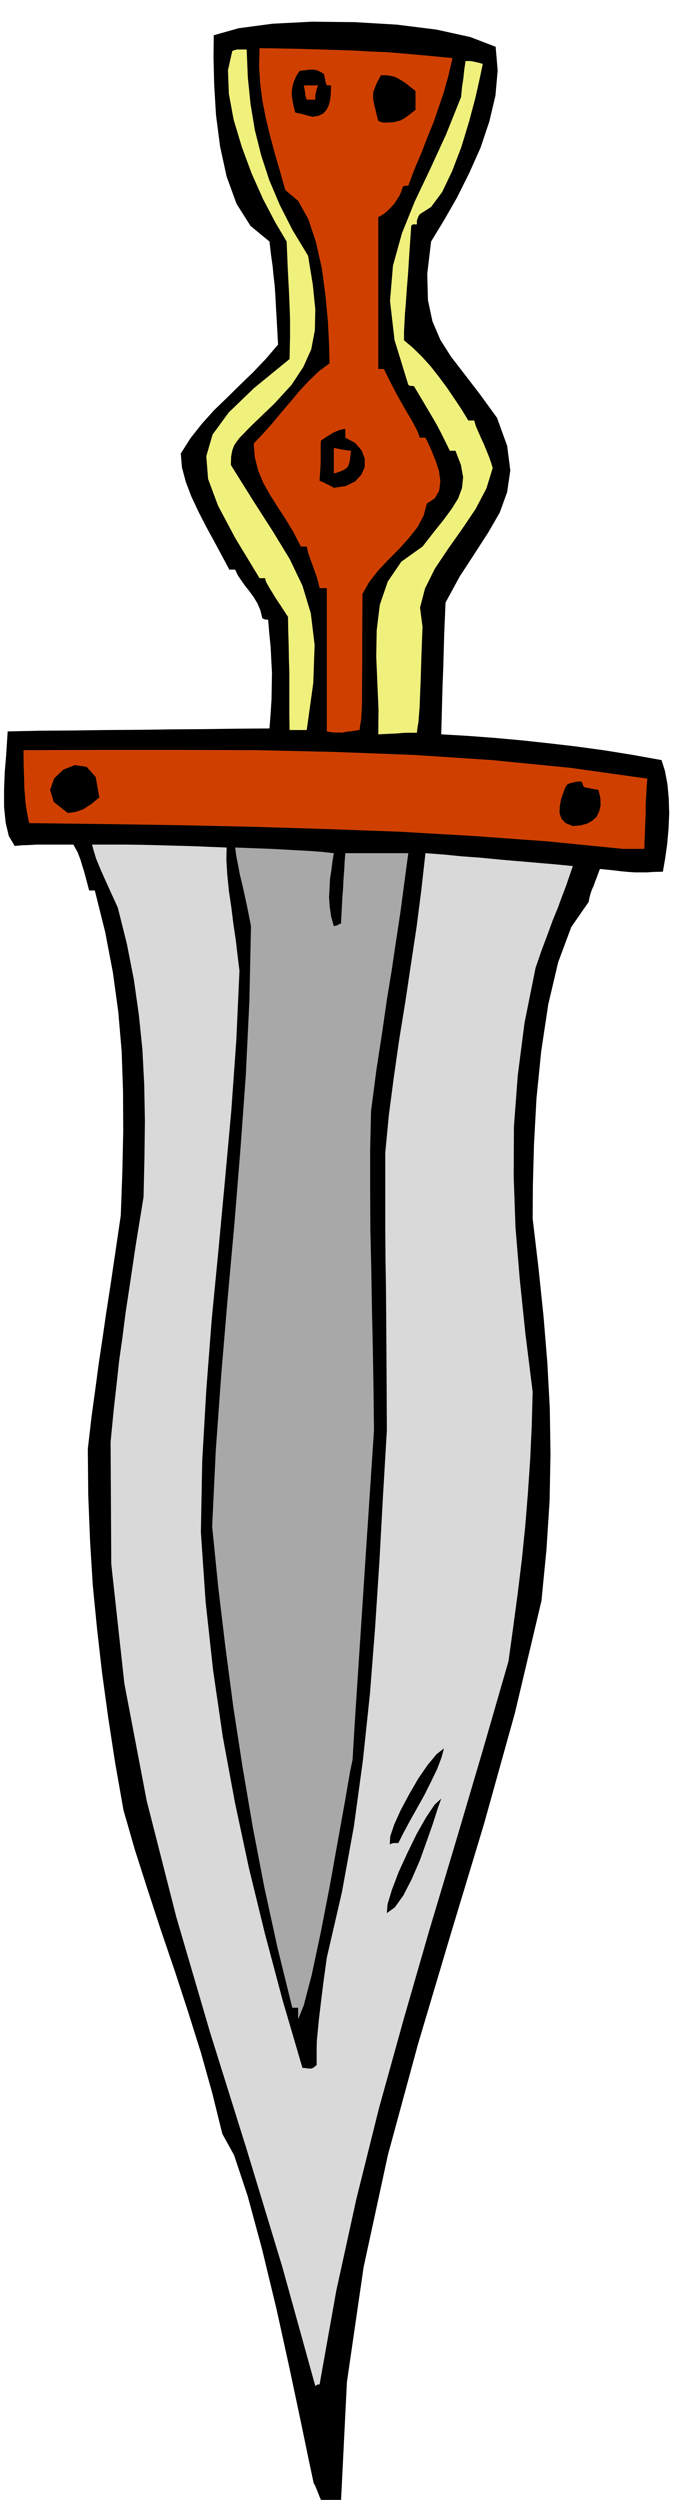
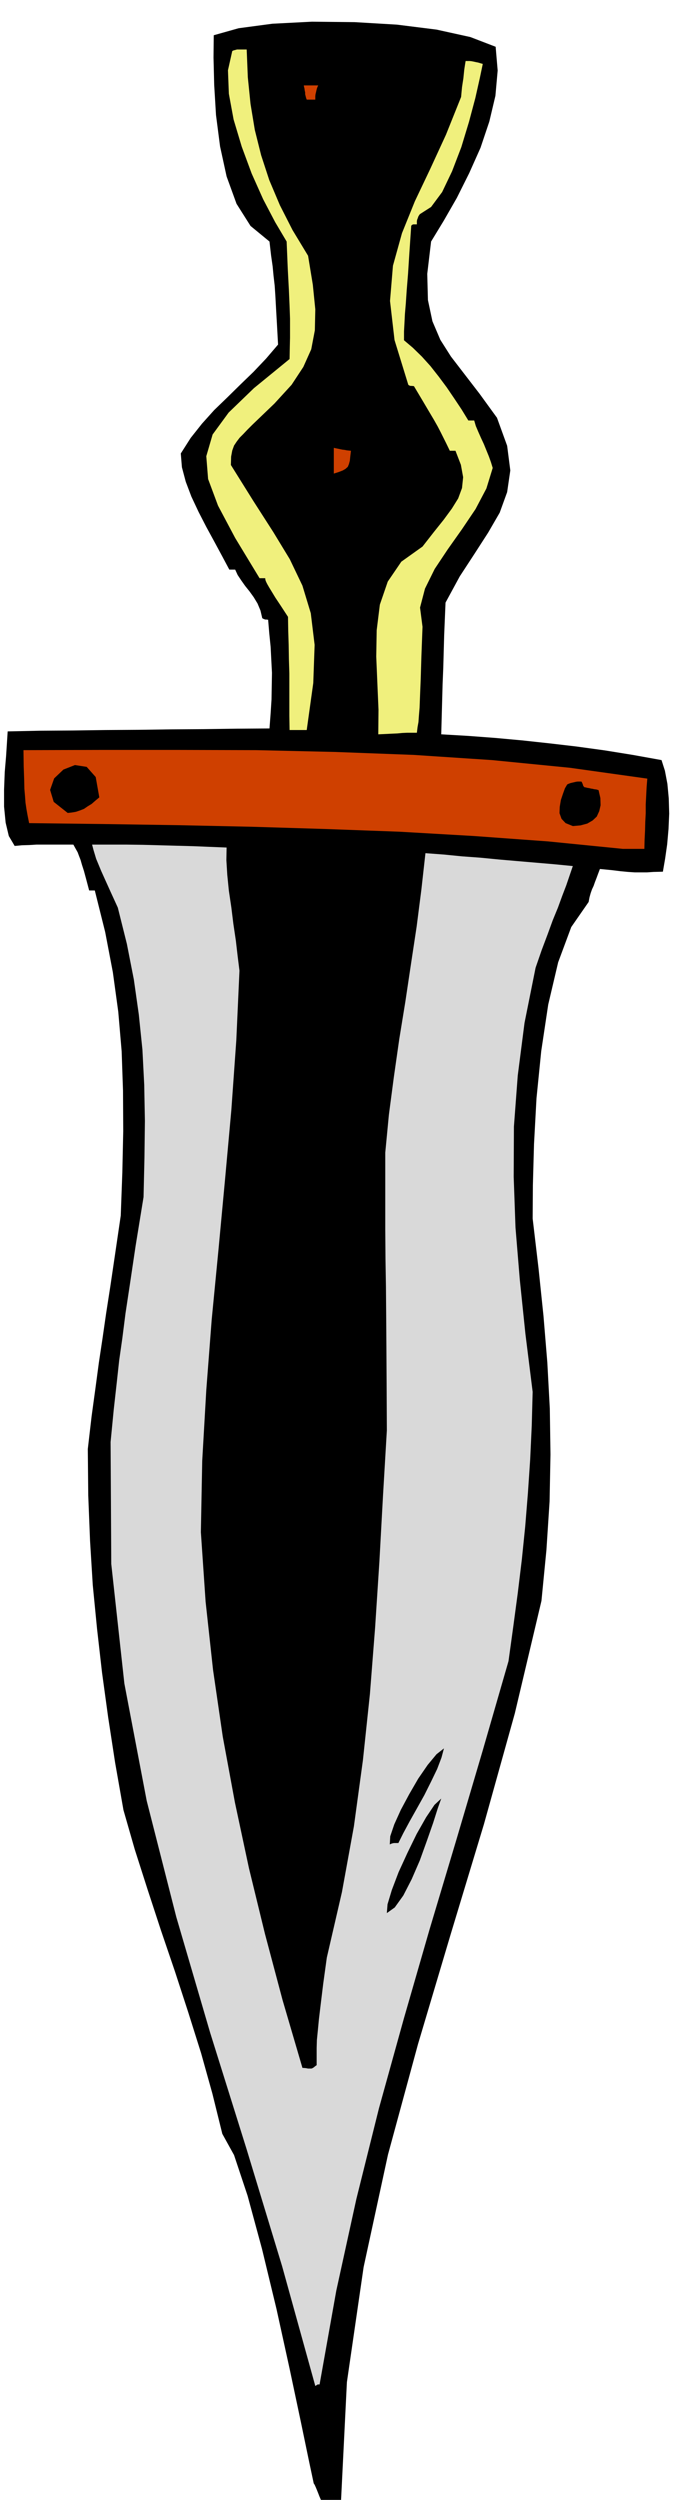
<svg xmlns="http://www.w3.org/2000/svg" width="490.455" height="1787.723" fill-rule="evenodd" stroke-linecap="round" preserveAspectRatio="none" viewBox="0 0 3035 11064">
  <style>.brush1{fill:#000}.pen1{stroke:none}.brush4{fill:#cf4000}</style>
  <path d="m1435 11080-8-8-6-10-6-14-5-13-6-15-5-12-5-11-4-6-20-94-37-178-50-236-58-264-64-265-64-236-60-180-52-94-44-178-50-179-57-181-59-181-62-182-59-180-57-178-50-174-37-210-31-202-27-197-22-193-19-194-12-195-8-201-2-206 17-146 17-124 15-112 16-106 16-111 19-122 21-142 25-170 7-191 4-183-1-179-6-174-15-175-24-175-34-178-46-184h-25l-13-49-10-37-9-28-6-21-7-18-6-16-9-16-10-18H162l-32 2-33 1-32 3-26-44-14-59-7-71v-75l3-78 6-71 4-62 3-47 144-3 145-1 145-2 145-1 145-2 145-1 145-2 146-1 5-66 4-62 1-60 1-58-3-58-3-58-6-59-5-60-7-1h-6l-8-3-5-3-8-34-13-31-17-28-18-25-20-25-17-24-16-24-11-24h-26l-32-60-34-63-36-66-34-66-32-68-25-66-17-64-5-61 44-69 50-63 54-60 58-56 58-57 58-56 56-59 53-62-5-91-4-70-3-55-3-45-5-43-4-42-7-49-7-61-84-69-62-98-44-121-29-133-18-139-8-133-3-121 1-99 110-31 150-20 175-9 189 2 187 11 176 22 150 33 112 43 9 105-10 112-27 114-39 116-50 112-55 110-58 101-56 92-17 143 3 116 20 94 35 82 47 74 60 78 67 87 77 106 45 124 14 109-14 96-33 91-51 88-60 93-66 101-63 116-3 71-3 72-2 72-2 73-3 73-2 74-2 73-2 75 120 7 120 9 120 11 120 13 120 14 124 17 124 20 128 23 15 47 11 58 6 64 2 68-3 68-6 68-9 63-10 58-41 1-31 2h-53l-29-2-32-3-41-5-52-5-8 21-7 19-7 18-6 17-7 15-6 17-5 18-4 21-77 111-58 156-44 187-31 206-21 209-11 203-5 181-1 148 26 220 22 211 17 206 11 204 3 203-4 208-14 215-22 225-118 498-137 491-147 486-145 487-133 489-108 498-74 509-26 524-11 3-9 4-7 2-7 2h-8l-9 1h-11l-14 1z" class="pen1 brush1" />
  <path d="m1397 10560-147-530-158-520-161-514-150-512-131-514-99-519-58-529-3-540 14-144 13-116 11-101 14-98 14-110 20-132 25-168 35-215 4-173 2-164-3-160-8-156-16-155-22-155-31-158-40-160-32-70-24-53-18-40-12-29-10-24-6-20-6-20-6-23h150l75 1 75 2 73 2 75 2 73 3 75 3-1 56 4 65 7 70 11 74 9 73 11 74 8 69 8 64-14 308-22 309-28 308-29 310-30 309-24 312-18 313-6 316 21 308 33 302 43 295 54 292 62 290 71 291 78 293 88 300 14 1 11 2h15l5-2 5-3 6-5 7-5v-76l1-35 4-40 5-52 8-67 11-90 16-116 67-290 53-291 40-293 31-293 23-294 19-292 16-292 17-288-1-206-1-166-1-139-1-124-2-123-1-131v-341l16-167 22-167 24-168 27-166 25-167 25-165 21-164 18-161 81 6 81 8 82 6 82 8 81 7 82 7 82 7 82 8-14 41-15 44-18 47-19 52-23 56-23 63-26 69-27 78-49 244-30 233-17 226-1 223 8 224 19 230 25 241 32 256-4 150-7 150-10 148-12 148-15 147-18 148-20 149-21 152-115 398-117 396-118 394-114 395-110 396-100 401-89 406-74 415h-8l-5 3-3 2-3 2z" class="pen1" style="fill:#d9d9d9" />
-   <path d="M1321 8937v-51h-26l-66-268-58-266-51-265-45-264-41-266-35-265-32-267-27-269 16-336 24-333 28-333 30-331 27-333 24-330 16-331 7-330-9-46-9-45-10-46-10-45-11-45-8-42-8-41-5-38 54 2 55 2 54 2 55 3 54 3 55 3 55 4 55 6-6 37-5 39-6 39-2 41-2 40 3 42 6 42 12 43 8-2 8-2 6-4 10-4 2-39 2-39 2-39 3-39 2-40 3-39 2-39 3-37h279l-18 134-17 128-19 125-19 128-22 134-21 146-25 162-24 184-4 173v176l1 176 4 177 3 177 4 178 3 178 2 179-12 180-12 182-12 181-12 183-12 183-12 183-12 183-11 183-11 52-22 128-32 178-37 206-40 205-39 183-35 134-25 62z" class="pen1" style="fill:#a8a8a8" />
  <path d="m1714 8467 3-39 19-63 30-79 39-85 41-84 42-74 37-55 30-28-15 42-21 66-28 80-31 86-36 83-37 72-38 53-35 25zm13-304 2-36 18-53 29-64 37-69 40-69 42-61 39-47 33-26-11 41-19 50-27 56-30 60-33 59-32 57-28 52-22 44h-20l-9 2-9 4z" class="pen1 brush1" />
  <path d="m2760 3757-331-33-330-24-329-19-328-12-329-10-328-7-329-5-327-4-7-35-5-28-4-27-2-27-3-35-1-43-2-56-1-72 341-1h345l347 1 348 8 347 13 348 23 345 34 343 48-3 37-2 39-2 38v39l-2 38-1 39-2 40-1 41h-95z" class="pen1 brush4" />
  <path d="m2538 3656-32-13-18-19-9-25 1-28 5-30 9-27 9-25 10-17 6-3 8-3 8-2 9-2 8-2 8-1h16l3 5 3 7 2 7 5 6 6 1 8 2 7 1 8 2 7 1 8 2 9 1 10 3 8 35 1 32-6 26-11 24-18 17-24 14-30 8-34 3zm-2238-58-62-49-16-53 18-51 41-39 51-20 52 8 40 45 16 90-18 15-16 14-18 11-16 11-18 7-18 6-18 3-18 2z" class="pen1 brush1" />
  <path d="m275 3529 2-11 3-10 3-11 4-10 3-11 4-10 3-11 3-9h82l-4 30-5 21-9 14-10 9-15 4-17 2h-22l-25 3z" class="pen1 brush1" />
-   <path d="m1517 3243-10-1h-27l-9-1-9-1-8-2-6-1v-634h-32l-6-26-6-22-8-22-7-20-8-22-8-22-8-24-6-26h-26l-33-64-35-58-36-55-32-51-30-53-23-55-15-58-5-62 41-43 41-46 40-48 41-48 40-48 42-45 44-42 47-35-2-82-5-102-11-117-16-119-26-116-34-102-45-81-57-48-24-85-23-79-21-78-18-75-15-76-10-76-5-78 2-81 169 3 132 4 103 3 87 5 77 3 81 7 91 8 115 11-18 77-20 72-23 68-23 67-27 66-26 68-30 70-29 77h-13l-7 2-5 4-5 17-8 19-12 19-13 20-17 18-17 17-18 13-18 10v672h25l31 63 28 53 24 43 22 38 18 30 15 28 12 24 9 25h25l12 24 16 36 17 42 15 46 6 44-5 42-19 34-36 24-14 53-27 51-39 49-44 49-48 48-45 48-39 50-29 52-1 177v134l-1 98v69l-2 46-2 32-4 23-3 23-10 1-9 2-10 1-9 2h-10l-9 2-10 1-9 3z" class="pen1 brush4" />
  <path d="m1676 3250 1-109-5-116-5-119 2-117 14-113 35-102 60-88 94-67 50-64 44-55 36-49 28-45 17-46 5-48-10-55-24-62h-25l-16-33-13-26-12-24-13-25-17-30-22-37-29-49-37-62-9-1h-6l-6-2-4-3-61-198-20-173 13-156 40-144 57-141 68-143 70-152 67-167 2-22 2-21 3-20 3-19 2-20 2-19 3-20 3-18h18l9 1 10 2 9 2 10 2 10 3 10 3-13 62-20 89-28 105-34 112-41 107-44 92-49 66-50 32-6 9-4 11-2 5-1 6v14h-16l-5 2-4 4-8 117-6 94-6 74-4 59-4 47-2 40-2 37v39l39 33 40 39 38 42 37 47 35 47 34 50 32 48 30 49h26l7 24 11 26 12 27 13 28 11 27 11 27 9 25 8 26-28 91-48 91-60 89-63 89-58 87-43 87-22 84 11 85-5 132-3 100-3 73-2 53-3 36-2 28-4 22-3 25h-43l-22 1-21 2-22 1-21 1-21 1-21 1zm-393-19-1-63v-188l-2-63-1-63-2-63-1-61-32-49-24-36-17-28-11-18-8-14-5-10-3-8-1-8h-25l-108-178-76-143-44-118-8-101 28-96 71-97 112-108 158-129 1-52 1-42v-85l-2-56-3-70-5-94-5-121-51-86-53-101-51-114-44-119-36-120-21-114-4-104 19-85 6-3 8-2 7-2h43l5 123 12 118 19 115 28 112 36 110 47 111 56 110 69 114 21 128 11 109-2 93-16 84-35 78-52 79-76 83-98 94-22 22-18 19-16 16-13 17-12 18-8 22-5 27-1 37 100 160 88 137 73 120 56 117 37 122 17 140-6 169-29 208h-76z" class="pen1" style="fill:#f0f07d" />
  <path d="m1479 2159-8-5-7-4-8-4-7-3-8-4-8-4-9-4-8-3 1-23 2-22 1-22 1-22v-68l1-21 22-15 18-11 14-9 12-5 9-4 9-3 10-3 14-1v38l43 23 29 33 14 36v38l-15 34-28 30-41 20-53 8z" class="pen1 brush1" />
  <path d="M1479 2096v-114l9 2 10 2 9 2 10 2 9 1 10 2 9 1 10 1-3 25-2 19-4 15-5 12-10 9-12 7-18 7-22 7z" class="pen1 brush4" />
  <path d="m1701 543-10-2-6-2-5-3h-4l-10-40-7-29-5-24-1-18 1-18 7-19 10-24 17-31h21l19 2 17 4 17 7 15 9 19 12 20 16 25 20v83l-20 16-17 13-15 10-14 8-16 4-15 4-20 1-23 1zm-317-26-10-3-10-2-9-3-9-2-10-3-10-2-9-2-9-2-7-28-5-24-3-22v-21l3-21 6-21 10-23 15-24 13-2 13-1 12-2 13-1h12l14 3 14 6 17 10 1 6 2 6 1 6 2 7v6l2 6 2 6 3 8h19l-1 21-1 24-3 23-6 22-10 19-15 16-21 10-26 4z" class="pen1 brush1" />
  <path d="m1359 441-3-8-2-8-2-8v-8l-2-9-1-8-2-8-1-6h64l-3 6-3 8-2 8-2 9-2 8-1 8v16h-38z" class="pen1 brush4" />
</svg>